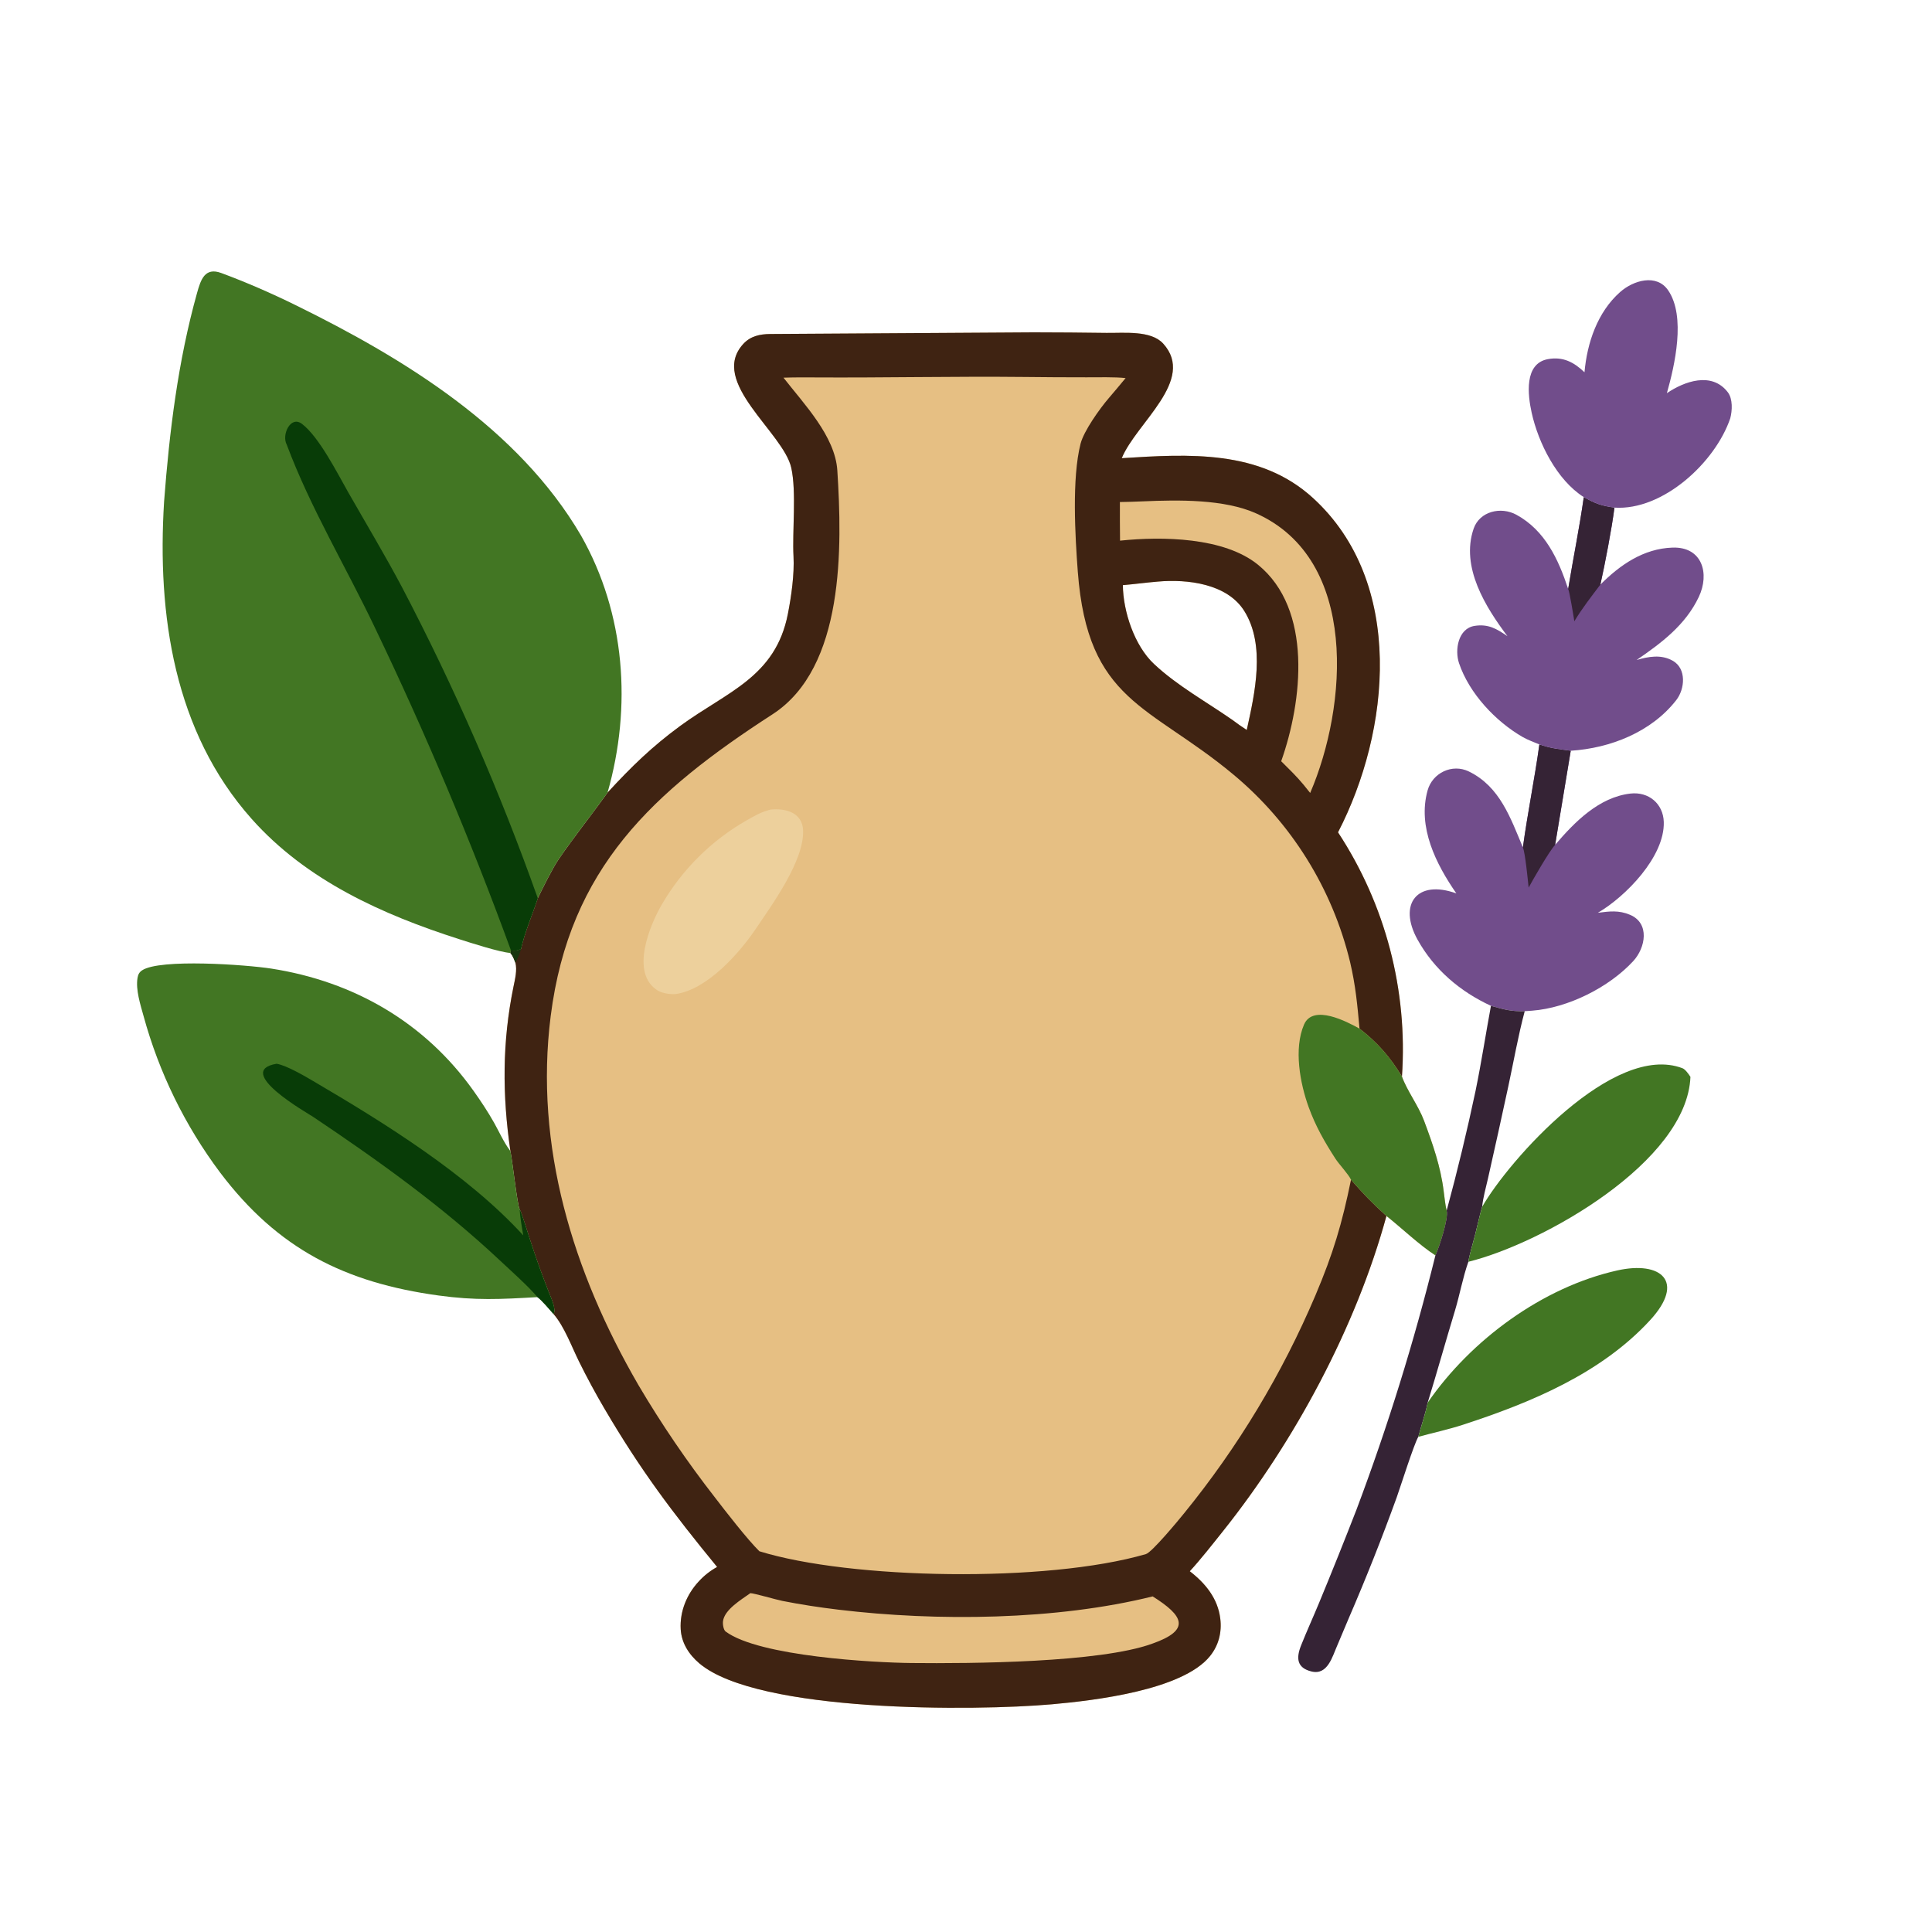
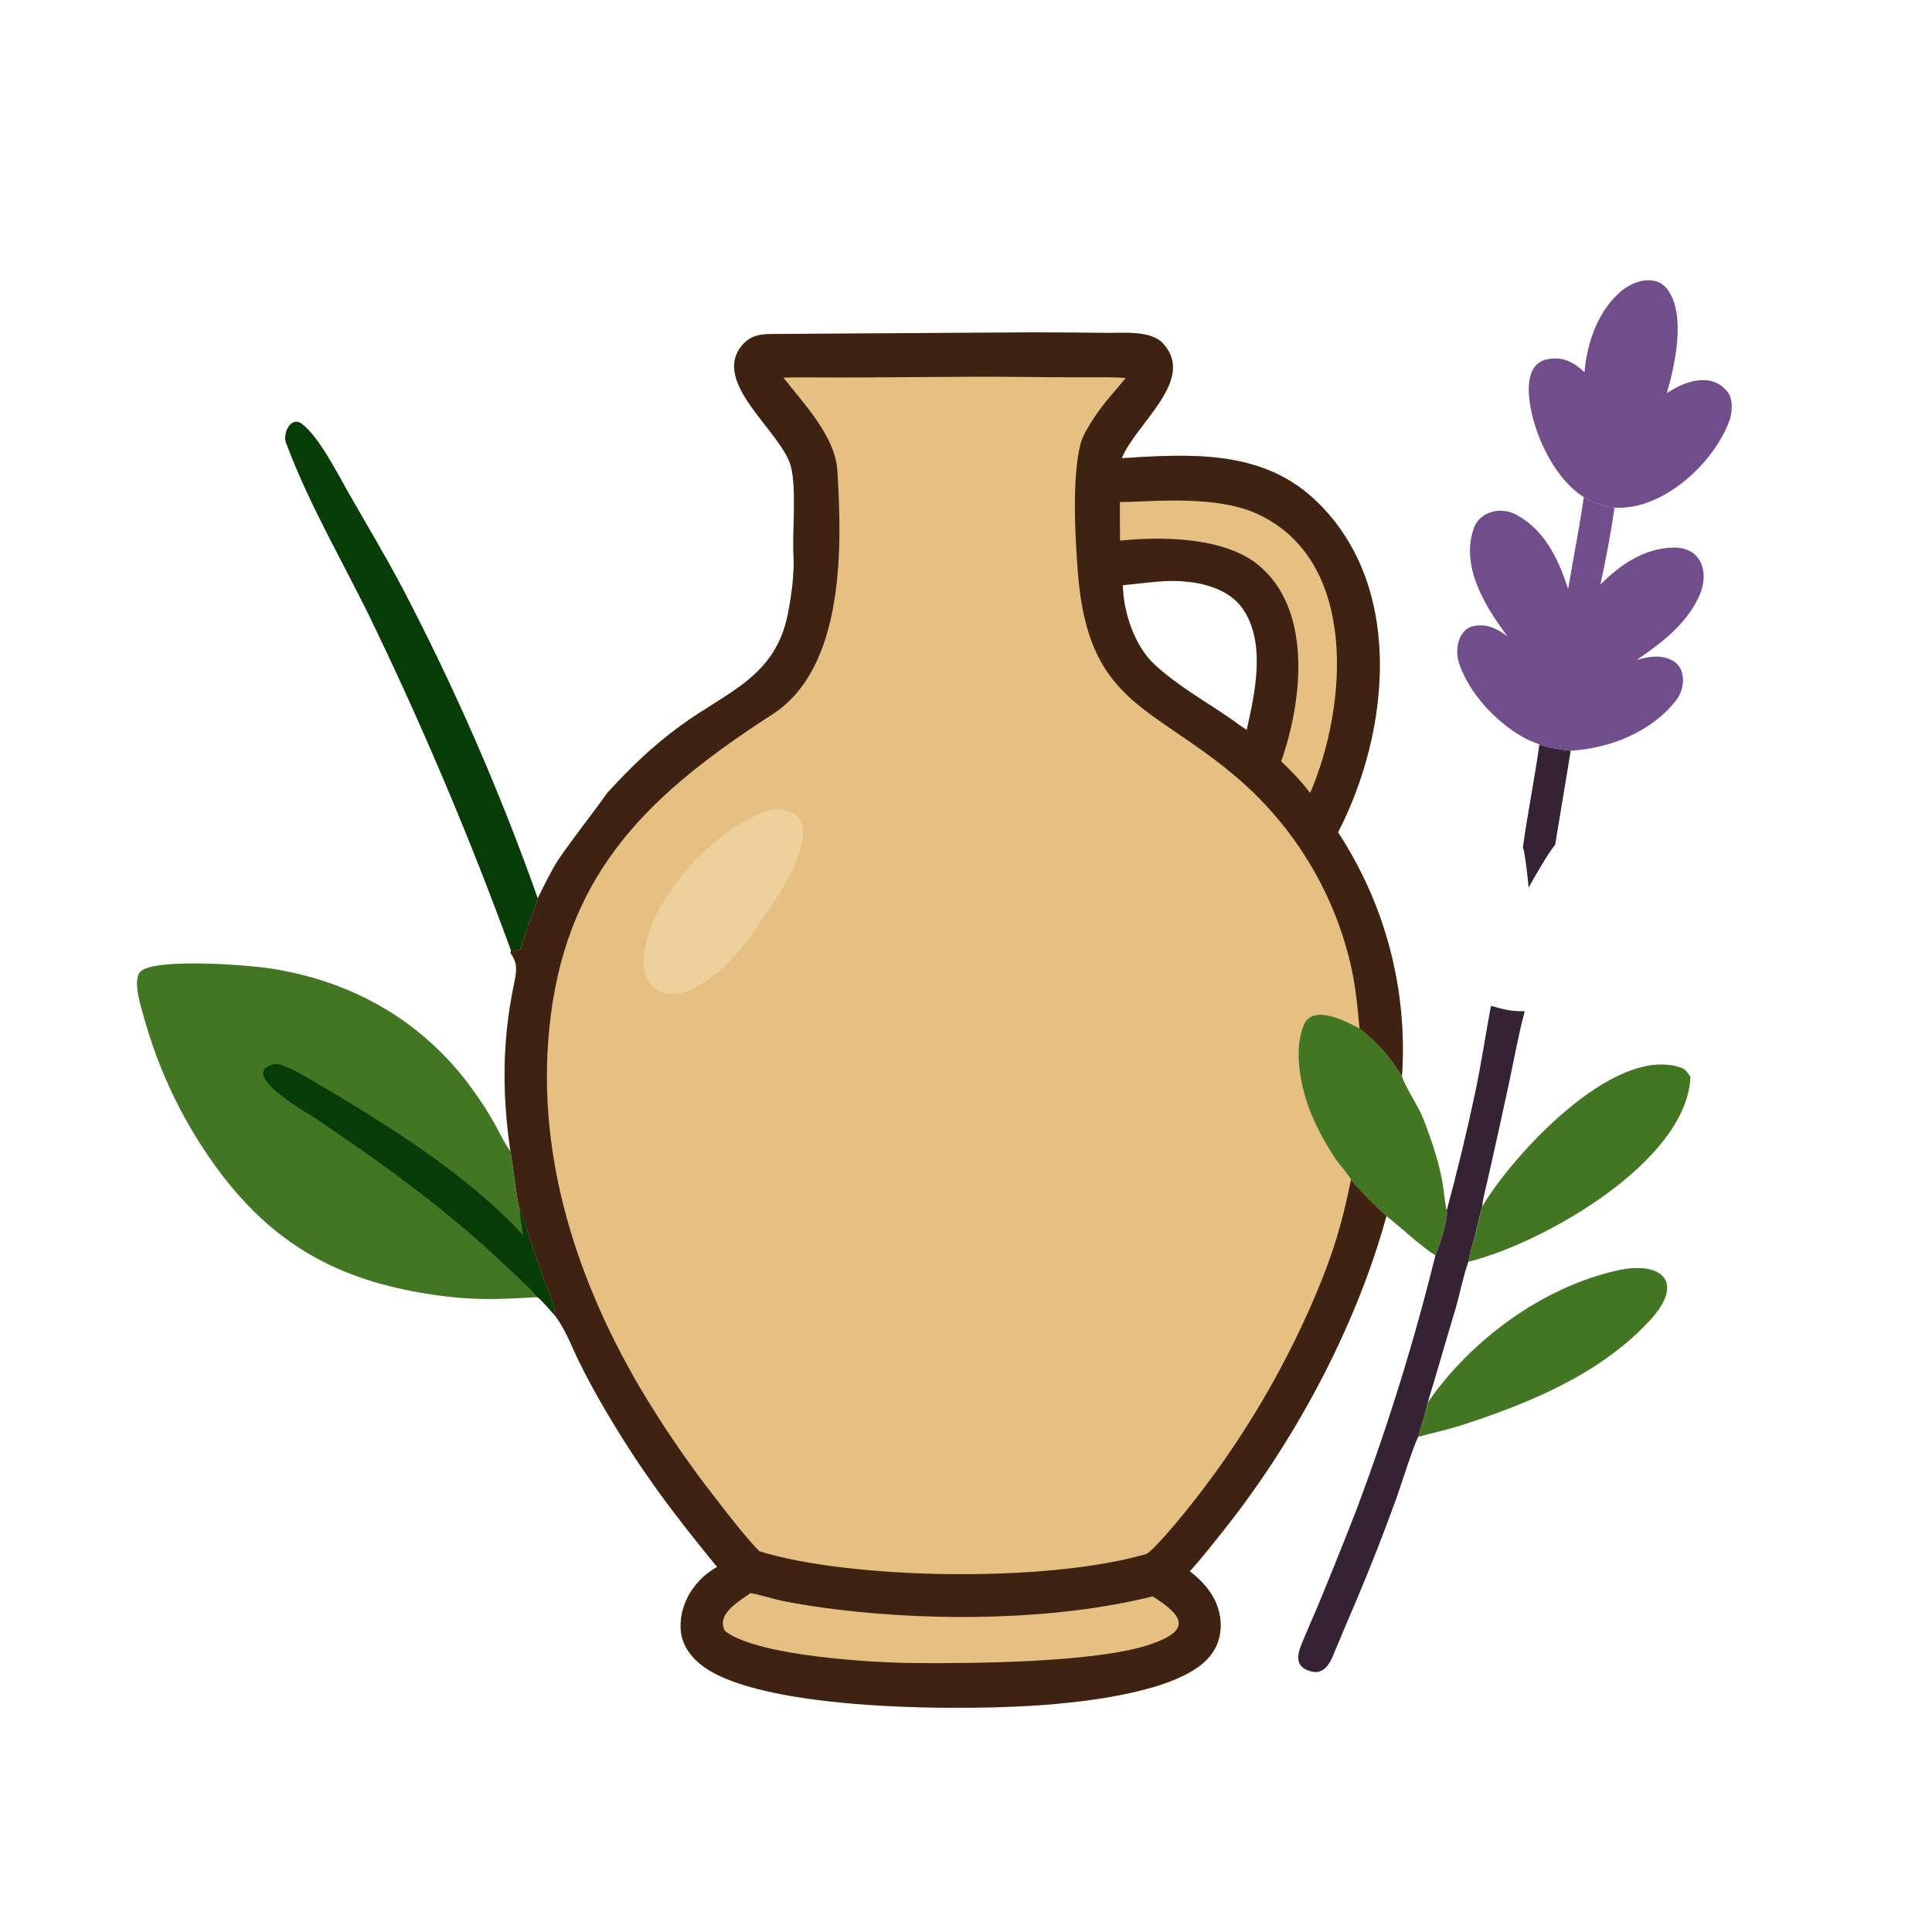
<svg xmlns="http://www.w3.org/2000/svg" width="1024" height="1024" viewBox="0 0 1024 1024">
  <path fill="#E6BF83" d="M322.025 420.078C334.692 406.324 345.637 395.665 360.573 384.726C385.353 366.578 411.018 358.933 417.591 325.391C419.366 316.334 421.101 304.35 420.576 294.837C419.857 281.81 422.226 260.673 419.383 247.92C415.2 229.158 375.59 202.466 393.886 182.366C397.79 178.077 402.835 177.086 408.19 177.029L547.939 176.154C560.79 176.171 573.64 176.268 586.489 176.445C595.846 176.565 610.039 174.974 616.526 182.131C634.029 201.441 602.19 224.163 594.557 242.847C630.024 240.612 667.727 238.212 695.895 263.939C744.926 308.717 736.939 387.5 709.177 441.153C734.318 479.437 746.22 524.904 743.063 570.596C745.788 578.202 751.755 585.938 754.792 594.055C759.383 606.329 763.585 618.324 765.194 631.462C765.629 634.631 766.004 638.604 766.749 641.682C767.871 645.677 762.762 661.109 760.803 665.366C752.252 659.847 743.063 651.01 734.846 644.476C718.752 703.412 686.137 764.028 648.032 811.765C642.869 818.234 636.128 826.833 630.61 832.791C638.891 839.179 645.462 847.193 646.773 857.898C647.662 865.153 645.927 872.08 641.294 877.801C626.652 895.882 579.828 901.329 557.547 903.311C517.157 906.904 401.667 907.862 370.668 881.626C365.189 876.988 361.187 870.829 360.783 863.49C360.267 854.092 363.994 845.022 370.355 838.188C373.159 835.118 376.447 832.528 380.089 830.522C356.232 801.406 339.62 779.349 320.491 746.805C315.647 738.563 311.103 730.148 306.869 721.578C302.942 713.612 299.027 702.927 293.389 696.46C294.969 693.829 291.884 687.563 290.812 684.775C287.221 675.61 283.908 666.337 280.879 656.971C279.921 654.107 276.387 642.486 275.414 640.897C274.092 638.176 271.637 615.235 270.523 610.085C266.194 580.317 266.15 552.299 272.169 522.928C272.977 518.985 274.189 514.13 273.175 510.226C272.301 508.023 272.011 506.94 270.542 505.08L270.823 503.745C272.97 504.146 274.178 503.775 276.133 503C277.911 494.637 282.314 484.37 285.035 476.093C287.716 470.585 292.821 460.234 296.126 455.402C304.265 443.503 313.628 431.841 322.025 420.078ZM595.139 310.143C595.287 324.111 601.268 342.186 611.604 351.885C623.959 363.48 639.324 371.901 653.209 381.587C655.864 383.561 658.021 385.114 660.807 386.897C665.116 367.422 670.834 342.095 659.548 323.92C650.492 309.337 629.374 306.867 613.739 308.25C607.463 308.768 601.287 309.618 595.139 310.143Z" />
  <path fill="#3F2312" d="M322.025 420.078C334.692 406.324 345.637 395.665 360.573 384.726C385.353 366.578 411.018 358.933 417.591 325.391C419.366 316.334 421.101 304.35 420.576 294.837C419.857 281.81 422.226 260.673 419.383 247.92C415.2 229.158 375.59 202.466 393.886 182.366C397.79 178.077 402.835 177.086 408.19 177.029L547.939 176.154C560.79 176.171 573.64 176.268 586.489 176.445C595.846 176.565 610.039 174.974 616.526 182.131C634.029 201.441 602.19 224.163 594.557 242.847C630.024 240.612 667.727 238.212 695.895 263.939C744.926 308.717 736.939 387.5 709.177 441.153C734.318 479.437 746.22 524.904 743.063 570.596C736.842 560.298 730.04 552.491 720.577 545.207C719.42 532.548 718.517 522.475 715.594 509.977C706.191 470.974 684.44 436.052 653.582 410.413C609.18 373.453 576.469 372.114 571.257 303.034C569.844 284.309 568.049 253.503 572.722 235.188C574.468 228.346 582.993 216.471 587.549 211.163C590.438 207.798 593.695 203.919 596.603 200.384C590.744 199.74 582.005 199.995 575.835 199.983C564.855 199.987 553.875 199.924 542.896 199.795C505.697 199.404 468.457 200.265 431.249 200.033C425.937 200 420.565 199.987 415.257 200.172C426.067 214.088 442.633 231.142 443.799 249.322C446.387 289.686 447.778 353.794 409.456 378.589C346.167 419.537 301.828 459.948 291.872 538.605C283.168 607.381 303.602 674.155 338.389 734.132C350.634 754.872 364.204 774.8 379.016 793.791C384.369 800.784 396.267 816.112 402.493 822.202C450.658 837.134 554.712 839.06 607.371 823.695C610.521 822.776 624.461 805.969 627.617 802.049C656.14 767.007 679.573 728.115 697.225 686.524C706.666 664.195 711.264 648.763 716.06 625.284C722.727 632.914 727.264 637.613 734.846 644.476C718.752 703.412 686.137 764.028 648.032 811.765C642.869 818.234 636.128 826.833 630.61 832.791C638.891 839.179 645.462 847.193 646.773 857.898C647.662 865.153 645.927 872.08 641.294 877.801C626.652 895.882 579.828 901.329 557.547 903.311C517.157 906.904 401.667 907.862 370.668 881.626C365.189 876.988 361.187 870.829 360.783 863.49C360.267 854.092 363.994 845.022 370.355 838.188C373.159 835.118 376.447 832.528 380.089 830.522C356.232 801.406 339.62 779.349 320.491 746.805C315.647 738.563 311.103 730.148 306.869 721.578C302.942 713.612 299.027 702.927 293.389 696.46C294.969 693.829 291.884 687.563 290.812 684.775C287.221 675.61 283.908 666.337 280.879 656.971C279.921 654.107 276.387 642.486 275.414 640.897C274.092 638.176 271.637 615.235 270.523 610.085C266.194 580.317 266.15 552.299 272.169 522.928C272.977 518.985 274.189 514.13 273.175 510.226C272.301 508.023 272.011 506.94 270.542 505.08L270.823 503.745C272.97 504.146 274.178 503.775 276.133 503C277.911 494.637 282.314 484.37 285.035 476.093C287.716 470.585 292.821 460.234 296.126 455.402C304.265 443.503 313.628 431.841 322.025 420.078ZM595.139 310.143C595.287 324.111 601.268 342.186 611.604 351.885C623.959 363.48 639.324 371.901 653.209 381.587C655.864 383.561 658.021 385.114 660.807 386.897C665.116 367.422 670.834 342.095 659.548 323.92C650.492 309.337 629.374 306.867 613.739 308.25C607.463 308.768 601.287 309.618 595.139 310.143Z" />
-   <path fill="#17360E" d="M270.823 503.745C272.97 504.146 274.178 503.775 276.133 503C275.16 506.39 274.776 507.159 273.175 510.226C272.301 508.023 272.011 506.94 270.542 505.08L270.823 503.745Z" />
  <path fill="#E6BF83" d="M397.716 844.403C399.782 844.471 411.334 847.85 414.625 848.504C424.675 850.499 434.264 851.941 444.471 853.17C496.545 859.439 559.946 858.799 610.943 846.124C627.219 856.358 631.503 863.886 610.622 871.215C582.836 881.273 514.9 881.763 483.001 881.437C463.667 881.24 402.425 877.989 384.616 864.748C383.468 863.894 382.999 860.949 383.209 859.276C383.978 853.145 392.807 847.899 397.716 844.403Z" />
  <path fill="#E6BF83" d="M605.903 265.72C624.524 264.913 648.82 264.506 665.764 272.097C720.393 296.574 714.135 374.478 694.422 420.286L690.841 415.837C687.203 411.43 683.105 407.508 679.057 403.473C690.35 371.566 695.801 322.959 666.784 299.337C648.776 284.677 615.98 284.241 593.643 286.557C593.524 279.804 593.589 272.856 593.57 266.087C597.683 266.028 601.794 265.905 605.903 265.72Z" />
  <path fill="#427623" d="M716.06 625.284C714.704 622.33 709.723 617.109 707.801 614.129C701.997 605.124 697.326 597.004 693.608 586.779C689.042 574.17 685.645 555.857 691.155 543.064C695.931 531.974 713.998 541.544 720.577 545.207C730.04 552.491 736.842 560.298 743.063 570.596C745.788 578.202 751.755 585.938 754.792 594.055C759.383 606.329 763.585 618.324 765.194 631.462C765.629 634.631 766.004 638.604 766.749 641.682C767.871 645.677 762.762 661.109 760.803 665.366C752.252 659.847 743.063 651.01 734.846 644.476C727.264 637.613 722.727 632.914 716.06 625.284Z" />
  <path fill="#EDD09C" d="M408.374 429.102C416.557 428.251 425.243 430.779 425.644 440.026C426.338 456.035 409.365 479.259 400.767 492.035C391.561 505.715 374.724 524.389 358.331 526.839C355.601 527.198 350.963 526.455 348.621 525.006C333.614 515.726 344.629 489.86 350.921 479.173C361.617 460.867 376.901 445.666 395.263 435.067C399.983 432.381 403.13 430.48 408.374 429.102Z" />
-   <path fill="#427623" d="M270.542 505.08C265.266 504.827 248.949 499.564 243.508 497.821C202.658 484.742 162.445 466.687 133.413 434.069C92.183 387.746 83.254 325.76 86.966 265.908C89.778 228.737 94.364 191.346 104.411 155.379C106.391 148.29 108.527 141.457 117.281 144.704C130.653 149.663 143.886 155.439 156.74 161.755C214.316 190.046 274.768 227.064 307.975 283.88C331.489 325.329 334.945 374.687 322.025 420.078C313.628 431.841 304.265 443.503 296.126 455.402C292.821 460.234 287.716 470.585 285.035 476.093C282.314 484.37 277.911 494.637 276.133 503C274.178 503.775 272.97 504.146 270.823 503.745L270.542 505.08Z" />
  <path fill="#083C07" d="M270.823 503.745C249.614 445.703 225.602 388.723 198.871 333.007C183.494 300.649 164.556 269.304 151.975 235.659C149.163 230.542 153.95 220.134 159.95 224.6C169.055 231.376 178.905 251.011 184.479 260.784C194.204 277.835 204.092 294.302 213.065 311.217C240.917 364.408 264.967 419.504 285.035 476.093C282.314 484.37 277.911 494.637 276.133 503C274.178 503.775 272.97 504.146 270.823 503.745Z" />
  <path fill="#427623" d="M284.843 687.505C265.084 688.646 252.1 689.337 232.479 686.647C182.813 679.838 147.304 662 116.689 621.503C98.048 596.628 84.268 568.459 76.075 538.474C74.397 532.42 71.844 524.561 72.891 518.311C73.184 516.559 73.787 515.32 75.28 514.319C84.724 507.987 130.65 511.325 143.793 513.372C187.54 520.187 225.145 541.852 250.963 578.136C254.828 583.568 258.587 589.228 261.86 595.04C264.573 599.856 266.912 605.242 270.208 609.674C270.311 609.813 270.418 609.948 270.523 610.085C271.637 615.235 274.092 638.176 275.414 640.897C276.387 642.486 279.921 654.107 280.879 656.971C283.908 666.337 287.221 675.61 290.812 684.775C291.884 687.563 294.969 693.829 293.389 696.46C291.336 694.137 287.106 689.075 284.843 687.505Z" />
  <path fill="#083C07" d="M284.843 687.505C280.629 682.293 269.949 672.739 264.807 667.915C234.298 639.311 200.695 615.242 165.999 591.975C163.008 589.969 123.558 567.662 146.623 563.81C151.973 564.7 161.901 570.581 166.092 573.041C203.748 595.146 247.856 622.503 277.337 654.777C276.573 650.441 275.69 645.239 275.414 640.897C276.387 642.486 279.921 654.107 280.879 656.971C283.908 666.337 287.221 675.61 290.812 684.775C291.884 687.563 294.969 693.829 293.389 696.46C291.336 694.137 287.106 689.075 284.843 687.505Z" />
-   <path fill="#714D8B" d="M815.902 394.564C821.677 396.64 826.509 397.098 832.523 397.91L824.249 447.794C834.53 435.71 847.491 422.556 864.088 420.612C873.802 419.473 881.561 425.96 881.838 435.694C882.363 454.12 861.467 475.326 846.915 483.789C853.114 483.018 857.939 482.341 863.919 484.85C874.551 489.311 872.18 502.319 865.68 509.373C852.764 523.391 831.02 534.209 812.103 535.677C810.781 535.779 809.458 535.872 808.135 535.956C801.024 536.148 797.078 535.043 790.234 533.107C773.853 525.56 760.115 513.832 751.354 498.081C740.845 479.189 751.079 465.985 771.9 473.531C761.168 458.053 751.2 438.414 756.667 418.894C759.25 409.672 769.658 404.589 778.521 408.898C794.982 416.901 800.614 433.574 807.165 449.144C809.673 430.78 813.413 412.681 815.902 394.564Z" />
  <path fill="#352335" d="M815.902 394.564C821.677 396.64 826.509 397.098 832.523 397.91L824.249 447.794C821.081 451.233 812.642 465.952 810.207 470.444C809.814 466.691 808.43 452.229 807.165 449.144C809.673 430.78 813.413 412.681 815.902 394.564Z" />
  <path fill="#714D8B" d="M839.444 263.484C845.477 266.929 848.744 268.081 855.681 269.056C854.345 279.851 850.644 299.038 848.236 309.839C858.724 299.33 871.13 290.768 886.431 290.236C902.232 289.687 906.294 303.986 900.386 316.417C893.315 331.295 880.609 340.789 867.439 349.815C873.807 347.956 880.473 346.745 886.597 350.213C893.969 354.389 893.061 365.144 888.465 371.055C875.272 388.021 853.435 396.588 832.523 397.91C826.509 397.098 821.677 396.64 815.902 394.564C812.896 393.32 810.136 392.332 807.184 390.714C792.686 382.404 778.7 367.497 773.316 351.508C770.958 344.506 772.803 333.102 781.575 331.729C788.821 330.594 793.308 333.278 798.987 337.198C787.531 321.978 774.019 300.612 781.067 280.183C784.227 271.025 795.486 268.31 803.772 272.854C818.942 281.174 825.977 296.439 831.163 312.154C833.835 295.853 837.119 279.881 839.444 263.484Z" />
-   <path fill="#352335" d="M839.444 263.484C845.477 266.929 848.744 268.081 855.681 269.056C854.345 279.851 850.644 299.038 848.236 309.839C843.491 316.092 838.467 322.565 834.427 329.292C834.114 327.177 831.916 313.611 831.163 312.154C833.835 295.853 837.119 279.881 839.444 263.484Z" />
  <path fill="#714D8B" d="M839.813 197.305C841.212 181.665 846.685 165.404 858.723 154.766C865.728 148.575 878.004 144.927 884.142 153.859C893.645 167.687 887.628 193.746 883.477 208.395C892.6 202.188 907.254 196.755 915.779 207.906C918.463 211.415 918.159 217.662 917.074 221.712C909.139 245.088 881.394 270.731 855.681 269.056C848.744 268.081 845.477 266.929 839.444 263.484C825.203 254.474 815.339 234.788 811.801 218.697C809.764 209.434 807.69 192.67 820.445 190.344C828.402 188.892 834.212 191.954 839.813 197.305Z" />
  <path fill="#352335" d="M790.234 533.107C797.078 535.043 801.024 536.148 808.135 535.956C804.631 549.052 802.3 562.522 799.444 575.759C795.927 592.067 792.339 608.377 788.653 624.647C787.613 629.238 785.967 635.034 785.578 639.634C784.239 644.024 782.962 650.08 781.794 654.646C780.932 658.018 778.602 665.946 778.266 668.773C775.263 677.24 773.703 686.289 771.121 694.796C766.225 710.928 761.655 727.341 756.7 743.419C755.537 749.234 753.27 755.682 751.738 761.547C749.499 765.22 742.344 787.843 740.288 793.629C732.461 815.251 723.979 836.63 714.852 857.736C712.825 862.507 710.84 867.29 708.804 872.077C706.16 878.02 703.716 888.022 695.111 885.918C687.28 884.003 686.939 878.771 689.604 872.088C692.606 864.559 695.983 857.169 699.09 849.674C705.908 833.209 712.544 816.669 718.997 800.058C735.564 756.02 749.524 711.045 760.803 665.366C762.762 661.109 767.871 645.677 766.749 641.682C772.468 620.615 777.589 599.39 782.105 578.033C785.215 562.868 787.443 548.187 790.234 533.107Z" />
  <path fill="#427623" d="M785.578 639.634C799.473 615.251 855.243 552.195 891.793 566.201C893.233 566.753 895.113 569.389 895.972 570.773C894.133 615.821 817.67 659.034 778.266 668.773C778.602 665.946 780.932 658.018 781.794 654.646C782.962 650.08 784.239 644.024 785.578 639.634Z" />
  <path fill="#427623" d="M756.7 743.419C779.589 710.217 817.583 682.187 857.261 673.343C880.345 668.198 893.482 679.151 874.629 699.677C848.619 727.992 811.349 743.43 775.477 755.127C767.526 757.719 759.695 759.36 751.738 761.547C753.27 755.682 755.537 749.234 756.7 743.419Z" />
</svg>